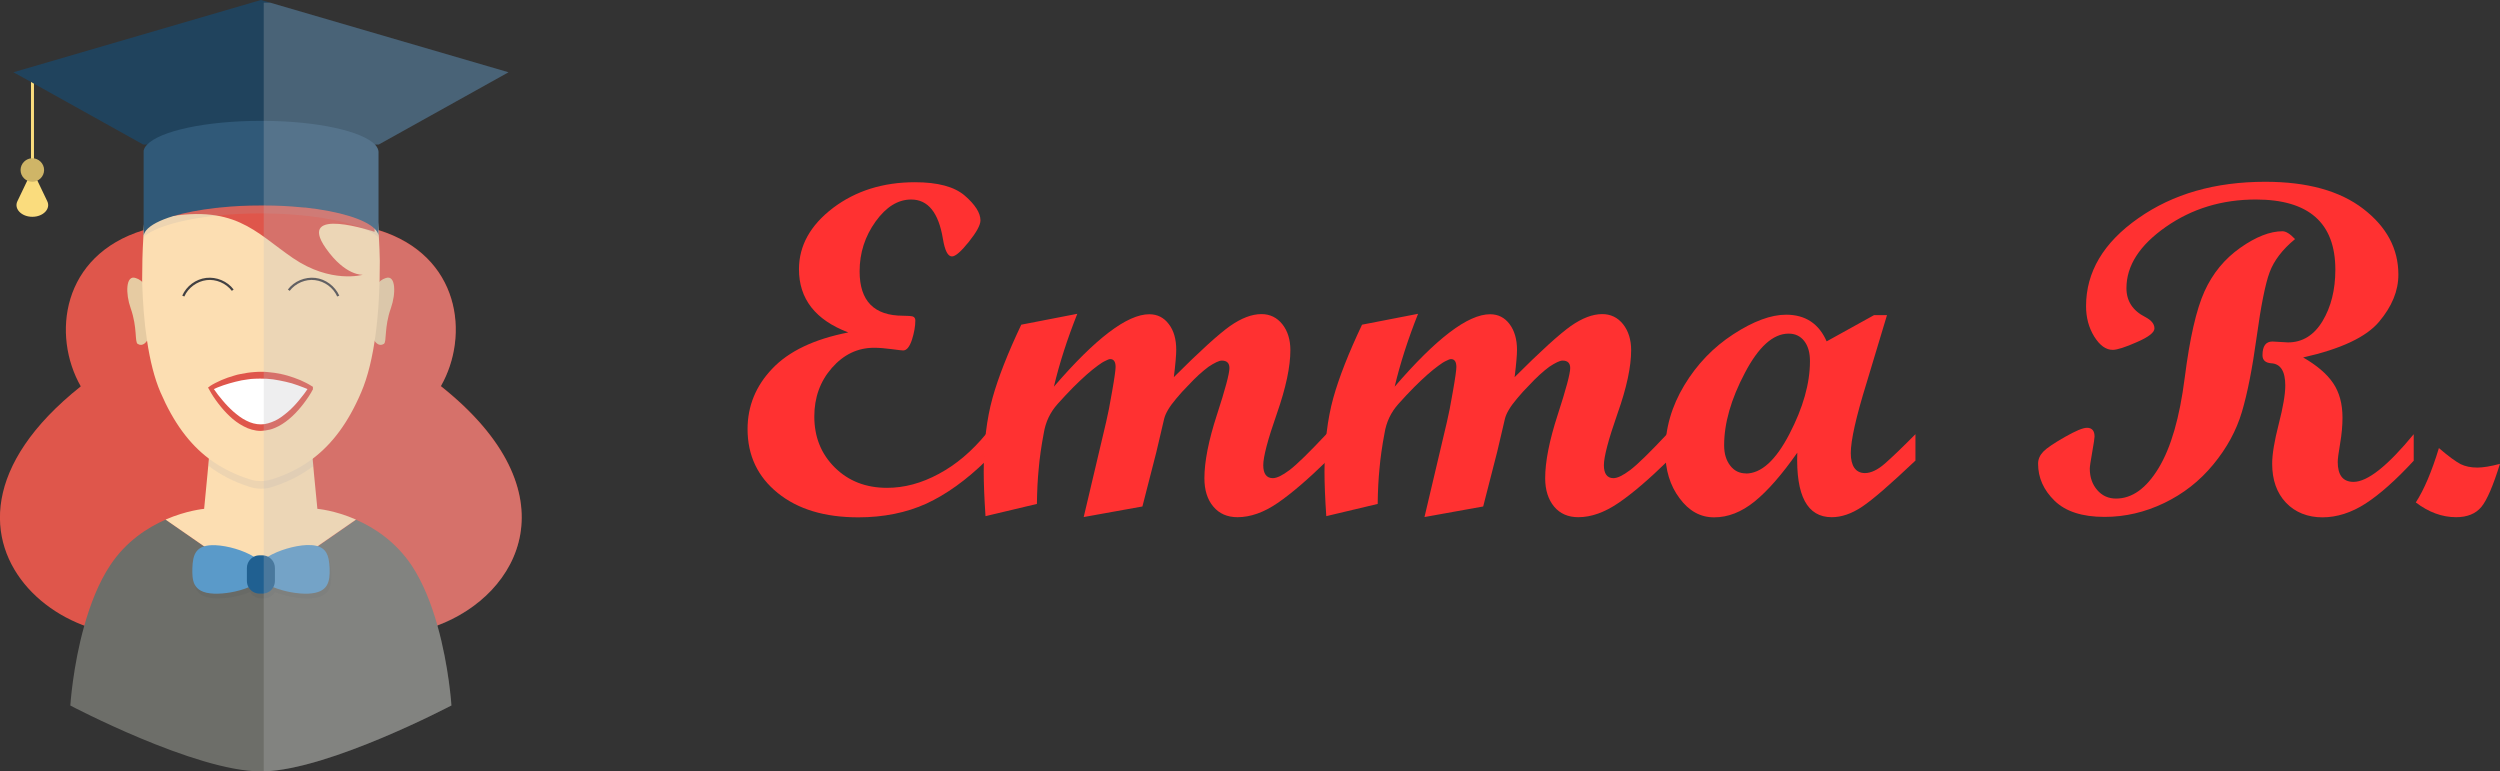
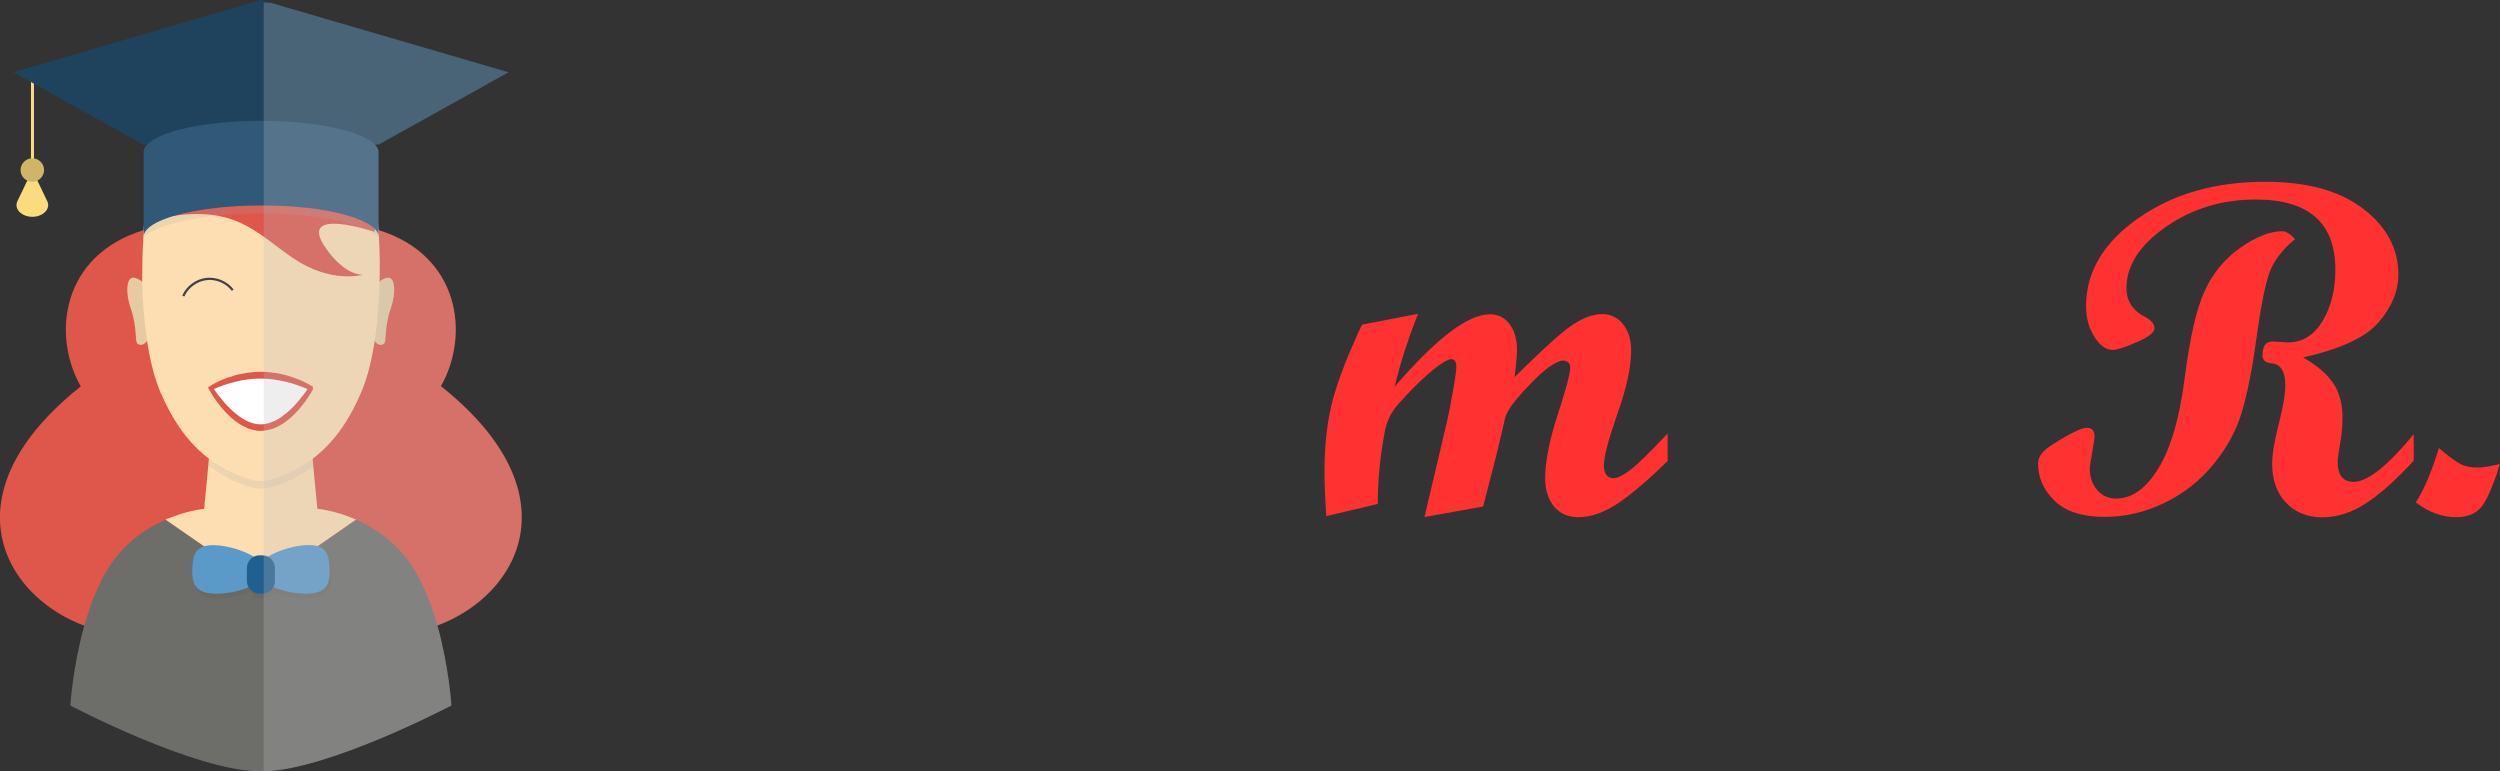
<svg xmlns="http://www.w3.org/2000/svg" viewBox="0 0 167.78 51.77">
  <rect x="0" y="0" width="167.78" height="51.77" fill="#333333" stroke="none" />
  <defs>
    <style>      .cls-1 {        fill: #206091;      }      .cls-2 {        fill: #ff3131;      }      .cls-3 {        fill: #fff;      }      .cls-4 {        fill: #df564b;      }      .cls-5 {        fill: #6d6e69;      }      .cls-6 {        fill: #bcbec0;        opacity: .26;      }      .cls-6, .cls-7, .cls-8 {        mix-blend-mode: multiply;      }      .cls-7 {        fill: #a7a9ac;      }      .cls-7, .cls-8 {        opacity: .18;      }      .cls-9 {        fill: #fadc7d;      }      .cls-10 {        isolation: isolate;      }      .cls-11 {        fill: #20435d;      }      .cls-12 {        fill: #5a9ac9;      }      .cls-13 {        fill: #305978;      }      .cls-14 {        fill: #e6cba2;      }      .cls-15 {        fill: #fcdeb2;      }      .cls-16 {        fill: #cfb567;      }      .cls-8 {        fill: #58595b;      }      .cls-17 {        fill: #414042;      }    </style>
  </defs>
  <g class="cls-10">
    <g id="Layer_2">
      <g id="Redhead">
        <g id="girl">
          <g id="girl-2" data-name="girl">
            <path class="cls-4" d="M9.62,15.45c-5.5,1.69-6.15,7.06-4.2,10.48-13.27,10.56,1.1,20.46,8.22,15.25l4.69-25.72h-8.71Z" />
            <path class="cls-4" d="M29.35,41.98c-2.64.98-5.69.88-7.99-.81l-.19-1.04-.06-.33-.48-2.66-.1-.54-.82-4.49-.09-.48-.09-.5-.54-2.96-.11-.63-.42-2.29-.76-4.19-.19-1.07-.83-4.55h8.71s.01,0,.02,0c5.48,1.7,6.13,7.06,4.18,10.47,8.99,7.15,5.3,14-.23,16.06Z" />
            <g>
              <path class="cls-5" d="M30.28,47.35s-8.16,4.3-12.59,4.42c-.07,0-.13,0-.19,0-4.39,0-12.78-4.42-12.78-4.42,0,0,.16-2.61.94-5.37.4-1.42.96-2.88,1.74-4.05,1.06-1.6,2.49-2.52,3.72-3.06l2.59,1.8.68.47,2.2,1.52.67.46.26.18.19-.14.07-.05.68-.47,2.17-1.5.69-.47,2.58-1.79c1.23.54,2.65,1.47,3.72,3.06.78,1.17,1.34,2.63,1.74,4.05.78,2.76.94,5.37.94,5.37Z" />
              <path class="cls-15" d="M23.89,34.87l-6.39,4.43-6.39-4.43c1.43-.62,2.59-.72,2.59-.72l.23-2.39.09-.97.31-3.25h6.34l.31,3.25.09.99.23,2.37s1.16.09,2.59.72Z" />
            </g>
            <path class="cls-14" d="M24.76,21.21c.12-.68.11-2.23,1.13-2.55.68-.24.69,1.05.34,2.03-.46,1.3-.26,2.26-.47,2.39-.67.41-1.12-1.18-1-1.87Z" />
            <path class="cls-14" d="M10.24,21.21c-.12-.68-.11-2.23-1.13-2.55-.68-.24-.69,1.05-.34,2.03.46,1.3.26,2.26.47,2.39.67.41,1.12-1.18,1-1.87Z" />
            <path class="cls-7" d="M20.93,30.28c-.79.59-1.67,1.02-2.65,1.34-.51.17-1.05.17-1.56,0-.98-.32-1.86-.75-2.65-1.34l-.09.97c.82.63,1.73,1.09,2.76,1.42.51.17,1.05.17,1.56,0,1.02-.33,1.92-.78,2.74-1.4l-.09-.99Z" />
            <path class="cls-15" d="M24.24,26.33c-.88,2.06-1.95,3.47-3.26,4.46h0c-.43.32-.88.6-1.36.83-.42.21-.87.39-1.34.54-.19.06-.39.1-.58.12-.33.02-.66-.01-.97-.12-.47-.15-.91-.33-1.34-.54-.48-.24-.94-.51-1.36-.83-1.31-.99-2.37-2.4-3.26-4.46-.41-.95-.7-2.13-.9-3.45-.19-1.23-.29-2.58-.33-3.98,0-.04,0-.07,0-.11,0-.94.02-1.9.08-2.86,0-.09,0-.18.01-.28,0-.07,0-.14.01-.21,0-.02,0-.05,0-.07.09-1.38.22-2.75.39-4.03l7.49-.7.18.02,7.31.69c.17,1.28.31,2.64.39,4.03,0,.02,0,.05,0,.07h0c.01.17.02.34.03.51.03.52.05,1.03.06,1.55.01,3.44-.34,6.71-1.25,8.82Z" />
            <path class="cls-4" d="M10.63,14.67c5.1-1.08,6.48.91,9.03,2.65,2.55,1.74,4.69,1.12,4.69,1.12,0,0-1.16.11-2.49-1.79-2-2.87,3.28-1.09,3.28-1.09v-2.29l-7.8-.44-6.7,1.84Z" />
            <g>
              <path class="cls-3" d="M14.14,26.06s1.5,2.64,3.36,2.64,3.36-2.64,3.36-2.64c0,0-1.5-.88-3.36-.88s-3.36.88-3.36.88Z" />
              <path class="cls-4" d="M14.36,26.12c.17.25.36.5.56.73.23.28.48.54.75.78.27.23.55.45.86.6.31.16.64.25.97.25.18,0,.32-.02.49-.07.16-.04.32-.11.48-.18.31-.15.59-.37.86-.6.27-.23.52-.5.75-.78.23-.27.45-.57.65-.87l.05.2c-.12-.06-.26-.12-.39-.17-.13-.05-.27-.1-.4-.15-.27-.1-.54-.18-.82-.24-.28-.06-.55-.12-.84-.16-.14-.02-.28-.03-.42-.04-.14-.01-.29,0-.42-.01-.14,0-.3,0-.43.01-.14,0-.28.02-.42.04-.28.03-.56.09-.84.16-.28.07-.55.15-.82.24-.14.05-.27.1-.4.15-.08.03-.16.07-.24.11ZM14.06,25.93c.26-.17.53-.3.8-.42.28-.12.56-.22.85-.3.14-.05.29-.08.44-.11.15-.03.3-.06.45-.08.15-.02.3-.04.46-.05.16-.02.3-.01.44-.02.16,0,.31,0,.46.02.15.01.3.03.45.05.15.02.3.05.45.08.15.03.29.07.44.11.29.08.57.19.85.3.27.12.54.25.8.42l.05.03v.17h0c-.18.34-.39.65-.62.95-.23.3-.48.59-.76.85-.28.26-.59.5-.94.68-.18.09-.36.17-.56.22-.19.05-.41.08-.61.09-.41,0-.81-.12-1.16-.31-.35-.18-.67-.42-.94-.68-.28-.26-.53-.55-.76-.85-.23-.3-.44-.61-.62-.95l-.07-.12.12-.08Z" />
            </g>
            <path class="cls-8" d="M20.79,40.16c-.71.03-1.63-.14-2.34-.43-.15.26-.42.43-.74.43h-.18c-.32,0-.59-.17-.74-.43-.71.3-1.63.46-2.34.43-.95-.04-1.29-.42-1.39-.95.18.35.55.59,1.29.62.71.03,1.63-.14,2.34-.43.14.26.42.43.74.43h.18c.32,0,.59-.17.74-.43.71.3,1.63.46,2.34.43,1.36-.06,1.47-.81,1.43-1.71,0-.23-.02-.44-.07-.63.13.26.16.59.18.96.03.9-.08,1.65-1.43,1.71Z" />
            <g>
              <path class="cls-12" d="M17.82,38.35c0,.2-.12.39-.3.56-.2.19-.49.36-.83.5-.71.3-1.63.46-2.34.43-.74-.03-1.11-.27-1.29-.62-.15-.3-.16-.67-.15-1.08.03-.9.2-1.61,1.56-1.55.82.04,1.87.34,2.58.78.13.08.25.16.35.25.04.04.08.07.12.11.2.2.31.41.3.63Z" />
              <path class="cls-12" d="M20.69,39.84c-.71.03-1.63-.14-2.34-.43-.34-.14-.62-.31-.83-.5-.18-.17-.3-.36-.3-.56,0-.22.11-.43.3-.63.04-.04.09-.08.13-.12.1-.08.21-.16.33-.24.71-.43,1.77-.74,2.58-.78,1.02-.04,1.36.34,1.49.92.04.19.06.41.07.63.03.9-.08,1.65-1.43,1.71Z" />
              <path class="cls-1" d="M18.45,38.12v.87c0,.15-.04.29-.11.42-.14.26-.42.43-.74.43h-.18c-.32,0-.59-.17-.74-.43-.07-.12-.11-.27-.11-.42v-.87c0-.24.1-.46.26-.61.06-.06.13-.11.21-.15.11-.06.24-.09.38-.09h.18c.14,0,.26.03.38.09.11.05.2.13.28.22.12.15.19.33.19.54Z" />
            </g>
            <path class="cls-17" d="M12.37,19.9l-.14-.06c.28-.64.91-1.11,1.61-1.19.69-.08,1.42.22,1.84.78l-.12.09c-.39-.51-1.06-.8-1.7-.72-.64.08-1.23.51-1.49,1.1Z" />
-             <path class="cls-17" d="M22.63,19.9c-.26-.59-.84-1.02-1.49-1.1-.64-.08-1.31.21-1.7.72l-.12-.09c.42-.56,1.15-.86,1.84-.78.69.08,1.32.55,1.61,1.19l-.14.06Z" />
            <g>
              <path class="cls-9" d="M1.17,13.5l1-2.09,1,2.09c.25.51-.27,1.05-1,1.05h0c-.73,0-1.25-.54-1-1.05Z" />
              <rect class="cls-9" x="2.08" y="4.68" width=".2" height="7.02" />
              <path class="cls-16" d="M1.38,11.41c0,.44.36.79.79.79s.79-.36.79-.79-.36-.79-.79-.79-.79.36-.79.79Z" />
              <polygon class="cls-11" points="34.12 4.85 25.41 9.7 9.61 9.7 2.27 5.61 2.08 5.5 .9 4.85 17.51 0 18.13 .18 34.12 4.85" />
              <path class="cls-7" d="M25.43,15.96c-.18-.18-.44-.35-.77-.51-.07-.04-.15-.07-.23-.1,0,0,0,0,0,0-1.42-.6-3.9-1.01-6.73-1.03-.06,0-.13,0-.19,0-1.05,0-2.05.05-2.97.15-1.79.19-3.27.54-4.19.98-.32.15-.57.31-.74.49,0-.09,0-.18.01-.28,0-.07,0-.14.01-.21,0-.02,0-.05,0-.07.34-.32.93-.6,1.71-.85.86-.26,1.94-.47,3.18-.6.01,0,.03,0,.04,0,.09,0,.18-.02.28-.03.84-.08,1.74-.12,2.67-.12.06,0,.12,0,.18,0,.87,0,1.71.05,2.49.12.08,0,.17.02.25.02.02,0,.04,0,.06,0,2.12.22,3.81.68,4.64,1.25.1.07.18.13.26.2,0,.02,0,.05,0,.07h0c.01.17.02.34.03.51Z" />
              <path class="cls-13" d="M25.4,10.22v5.57c-.02-.12-.08-.23-.17-.34-.03-.03-.06-.07-.09-.1-.64-.64-2.38-1.17-4.64-1.42-.02,0-.04,0-.06,0-.08,0-.17-.02-.25-.02-.78-.08-1.62-.12-2.49-.12-.06,0-.12,0-.18,0-.94,0-1.84.04-2.67.13-.09,0-.19.02-.28.03-.02,0-.03,0-.04,0-1.13.13-2.14.32-2.93.56-.87.27-1.5.59-1.79.95-.09.11-.15.23-.17.35,0-.03,0-.07,0-.1v-5.6c.03-.14.1-.27.22-.39.86-.93,3.96-1.61,7.66-1.61.06,0,.13,0,.19,0,3.62.02,6.63.7,7.47,1.61.15.17.23.34.23.52Z" />
            </g>
          </g>
          <path id="shadow1" class="cls-6" d="M29.35,41.98c.78,2.76.94,5.37.94,5.37,0,0-8.16,4.3-12.59,4.42V.18h.44l15.99,4.67-8.71,4.85h-.25c.15.17.23.34.23.52v5.24c5.48,1.7,6.13,7.06,4.18,10.47,8.99,7.15,5.3,14-.23,16.06Z" />
        </g>
-         <path class="cls-2" d="M66.19,30.91c-1.34,1.31-2.68,2.27-4.02,2.89-1.35.61-2.87.92-4.57.92-2.25,0-4.05-.54-5.4-1.63-1.35-1.09-2.03-2.52-2.03-4.29,0-1.54.55-2.9,1.66-4.06,1.11-1.17,2.81-1.98,5.1-2.43-2.21-.84-3.31-2.25-3.31-4.24,0-1.58.76-2.95,2.28-4.11,1.52-1.15,3.36-1.73,5.5-1.73,1.54,0,2.66.3,3.36.91s1.04,1.16,1.04,1.65c0,.31-.26.79-.78,1.44s-.9.98-1.13.98c-.28,0-.48-.39-.61-1.18-.29-1.76-1-2.64-2.13-2.64-.88,0-1.68.49-2.39,1.48s-1.07,2.1-1.07,3.34c0,1.99.97,2.98,2.92,2.98.32,0,.54.02.65.05.11.04.17.13.17.27,0,.39-.08.83-.23,1.3-.16.47-.35.71-.59.71-.07,0-.33-.03-.78-.09-.45-.06-.83-.09-1.17-.09-1.1,0-2.04.45-2.83,1.35-.79.9-1.18,1.99-1.18,3.26,0,1.38.46,2.52,1.38,3.43.92.91,2.09,1.36,3.5,1.36,1.16,0,2.32-.31,3.48-.94,1.16-.62,2.22-1.52,3.17-2.68v1.79Z" />
-         <path class="cls-2" d="M89.06,30.92c-1.29,1.26-2.4,2.21-3.32,2.84-.92.63-1.82.95-2.69.95-.68,0-1.23-.24-1.62-.71-.4-.47-.6-1.11-.6-1.9,0-1.12.28-2.54.84-4.26.56-1.72.84-2.77.84-3.14,0-.33-.17-.5-.51-.5-.1,0-.23.04-.37.11-.16.07-.33.18-.53.31-.2.15-.41.32-.64.53-.23.21-.47.45-.71.71-.27.27-.54.56-.81.89-.46.54-.72.99-.81,1.35l-.52,2.22-.94,3.67-3.94.71,1.51-6.4c.11-.47.25-1.15.4-2.05.16-.9.23-1.44.23-1.62,0-.35-.12-.53-.36-.53-.07,0-.18.04-.31.11-.16.07-.33.18-.53.33-.23.17-.47.36-.73.59-.28.25-.58.53-.9.85-.34.34-.69.72-1.06,1.13-.5.56-.81,1.21-.93,1.96-.17.89-.28,1.69-.34,2.39-.07.7-.11,1.49-.12,2.36l-3.45.82c-.08-1.19-.12-2.19-.12-2.98,0-1.9.2-3.54.59-4.95.39-1.4,1.04-3.04,1.93-4.92l3.76-.73c-.67,1.69-1.2,3.32-1.57,4.89,2.79-3.24,4.92-4.86,6.4-4.86.54,0,.98.22,1.31.66.34.44.5,1.02.5,1.73,0,.33-.05.94-.16,1.83,1.75-1.75,3.01-2.89,3.77-3.43.76-.53,1.46-.8,2.11-.8.57,0,1.04.23,1.4.68s.54,1.04.54,1.74c0,1.11-.3,2.53-.91,4.27s-.91,2.89-.91,3.45.21.87.64.87c.27,0,.64-.18,1.12-.54.48-.36,1.32-1.18,2.52-2.46v1.79Z" />
        <path class="cls-2" d="M111.94,30.92c-1.29,1.26-2.4,2.21-3.33,2.84s-1.82.95-2.69.95c-.68,0-1.23-.24-1.62-.71s-.6-1.11-.6-1.9c0-1.12.28-2.54.84-4.26.56-1.72.84-2.77.84-3.14,0-.33-.17-.5-.51-.5-.1,0-.23.04-.37.11-.16.07-.33.18-.53.31-.2.15-.41.32-.64.53-.23.21-.47.45-.71.71-.27.27-.54.56-.81.89-.46.54-.72.99-.81,1.35l-.52,2.22-.94,3.67-3.94.71,1.51-6.4c.11-.47.25-1.15.4-2.05.16-.9.23-1.44.23-1.62,0-.35-.12-.53-.36-.53-.07,0-.18.04-.31.11-.16.07-.33.18-.53.33-.23.17-.47.36-.73.59-.28.25-.58.53-.9.85-.34.34-.69.72-1.06,1.13-.5.56-.81,1.21-.93,1.96-.17.89-.28,1.69-.34,2.39-.07.7-.11,1.49-.12,2.36l-3.45.82c-.08-1.19-.12-2.19-.12-2.98,0-1.9.2-3.54.59-4.95.39-1.4,1.04-3.04,1.93-4.92l3.76-.73c-.67,1.69-1.2,3.32-1.57,4.89,2.79-3.24,4.92-4.86,6.4-4.86.54,0,.98.22,1.31.66s.5,1.02.5,1.73c0,.33-.05.94-.16,1.83,1.75-1.75,3.01-2.89,3.77-3.43.76-.53,1.46-.8,2.11-.8.57,0,1.04.23,1.4.68.36.46.54,1.04.54,1.74,0,1.11-.3,2.53-.92,4.27-.61,1.74-.91,2.89-.91,3.45s.21.87.64.87c.27,0,.64-.18,1.12-.54.48-.36,1.32-1.18,2.52-2.46v1.79Z" />
-         <path class="cls-2" d="M128.54,30.92c-1.66,1.57-2.84,2.6-3.56,3.08-.71.48-1.4.71-2.05.71-1.64,0-2.41-1.44-2.31-4.33-1.04,1.48-1.99,2.57-2.87,3.28s-1.78,1.06-2.71,1.06-1.69-.43-2.32-1.28c-.64-.85-.96-1.9-.96-3.15,0-1.55.43-3.03,1.28-4.44s1.95-2.55,3.29-3.42c1.34-.87,2.52-1.31,3.54-1.31,1.29,0,2.2.6,2.72,1.79l3.18-1.76h.87l-1.37,4.55c-.71,2.29-1.06,3.86-1.06,4.71s.32,1.34.95,1.34c.4,0,.85-.21,1.34-.64.49-.43,1.17-1.08,2.05-1.97v1.79ZM117.16,31.78c1.04,0,2.01-.88,2.93-2.65.92-1.77,1.38-3.4,1.38-4.89,0-.58-.13-1.03-.39-1.36s-.61-.49-1.04-.49c-1.04,0-2.02.88-2.94,2.64-.93,1.76-1.39,3.38-1.39,4.86,0,.56.14,1.01.41,1.36.27.35.62.52,1.05.52Z" />
        <path class="cls-2" d="M154.02,16.05c-.84.69-1.41,1.44-1.7,2.22s-.58,2.23-.87,4.34c-.29,2.11-.62,3.79-.99,5.03-.37,1.25-1.01,2.43-1.92,3.53-.91,1.11-2.01,1.97-3.3,2.59-1.29.62-2.62.93-4,.93-1.49,0-2.61-.36-3.35-1.08-.74-.72-1.11-1.55-1.11-2.49,0-.3.12-.57.35-.81s.71-.56,1.44-.98c.72-.41,1.22-.62,1.49-.62.34,0,.51.2.51.59,0,.09-.05.45-.16,1.06-.11.61-.16.97-.16,1.09,0,.58.17,1.06.5,1.44s.75.57,1.26.57c1.08,0,2.03-.68,2.86-2.05.83-1.37,1.41-3.38,1.75-6.05.34-2.67.78-4.6,1.33-5.81.55-1.21,1.35-2.18,2.4-2.92,1.05-.74,2-1.11,2.83-1.11.24,0,.52.18.85.53ZM162,30.91c-1.21,1.31-2.29,2.27-3.25,2.89-.95.61-1.92.92-2.89.92s-1.83-.33-2.45-.99c-.62-.66-.92-1.53-.92-2.61,0-.64.15-1.53.44-2.66.29-1.13.44-1.99.44-2.59,0-.96-.32-1.46-.95-1.49-.38-.03-.58-.21-.58-.54,0-.61.22-.92.67-.92l1.04.06c.97,0,1.75-.48,2.32-1.43.57-.95.86-2.1.86-3.45,0-3.14-1.78-4.71-5.34-4.71-2.27,0-4.28.61-6.04,1.84-1.76,1.23-2.64,2.6-2.64,4.11,0,.86.42,1.51,1.27,1.94.4.21.61.46.61.76,0,.27-.39.58-1.18.92-.79.35-1.33.52-1.62.52-.46,0-.87-.3-1.24-.89-.37-.6-.55-1.28-.55-2.04,0-2.3,1.17-4.27,3.5-5.9,2.33-1.64,5.17-2.45,8.53-2.45,2.82,0,5.01.61,6.58,1.82s2.35,2.68,2.35,4.41c0,1.09-.43,2.14-1.3,3.17-.87,1.03-2.56,1.82-5.09,2.39.92.53,1.59,1.1,2.01,1.72.42.62.63,1.39.63,2.32,0,.52-.05,1.1-.16,1.74-.11.64-.16,1.05-.16,1.23,0,.89.35,1.34,1.06,1.34.94,0,2.29-1.07,4.04-3.2v1.79Z" />
        <path class="cls-2" d="M167.78,31.12c-.46,1.48-.87,2.44-1.25,2.9-.38.46-.95.69-1.7.69-.93,0-1.83-.33-2.7-.99.55-.85,1.07-2.07,1.55-3.65.66.57,1.15.92,1.46,1.08.31.15.68.23,1.12.23.37,0,.88-.08,1.52-.25Z" />
      </g>
    </g>
  </g>
</svg>